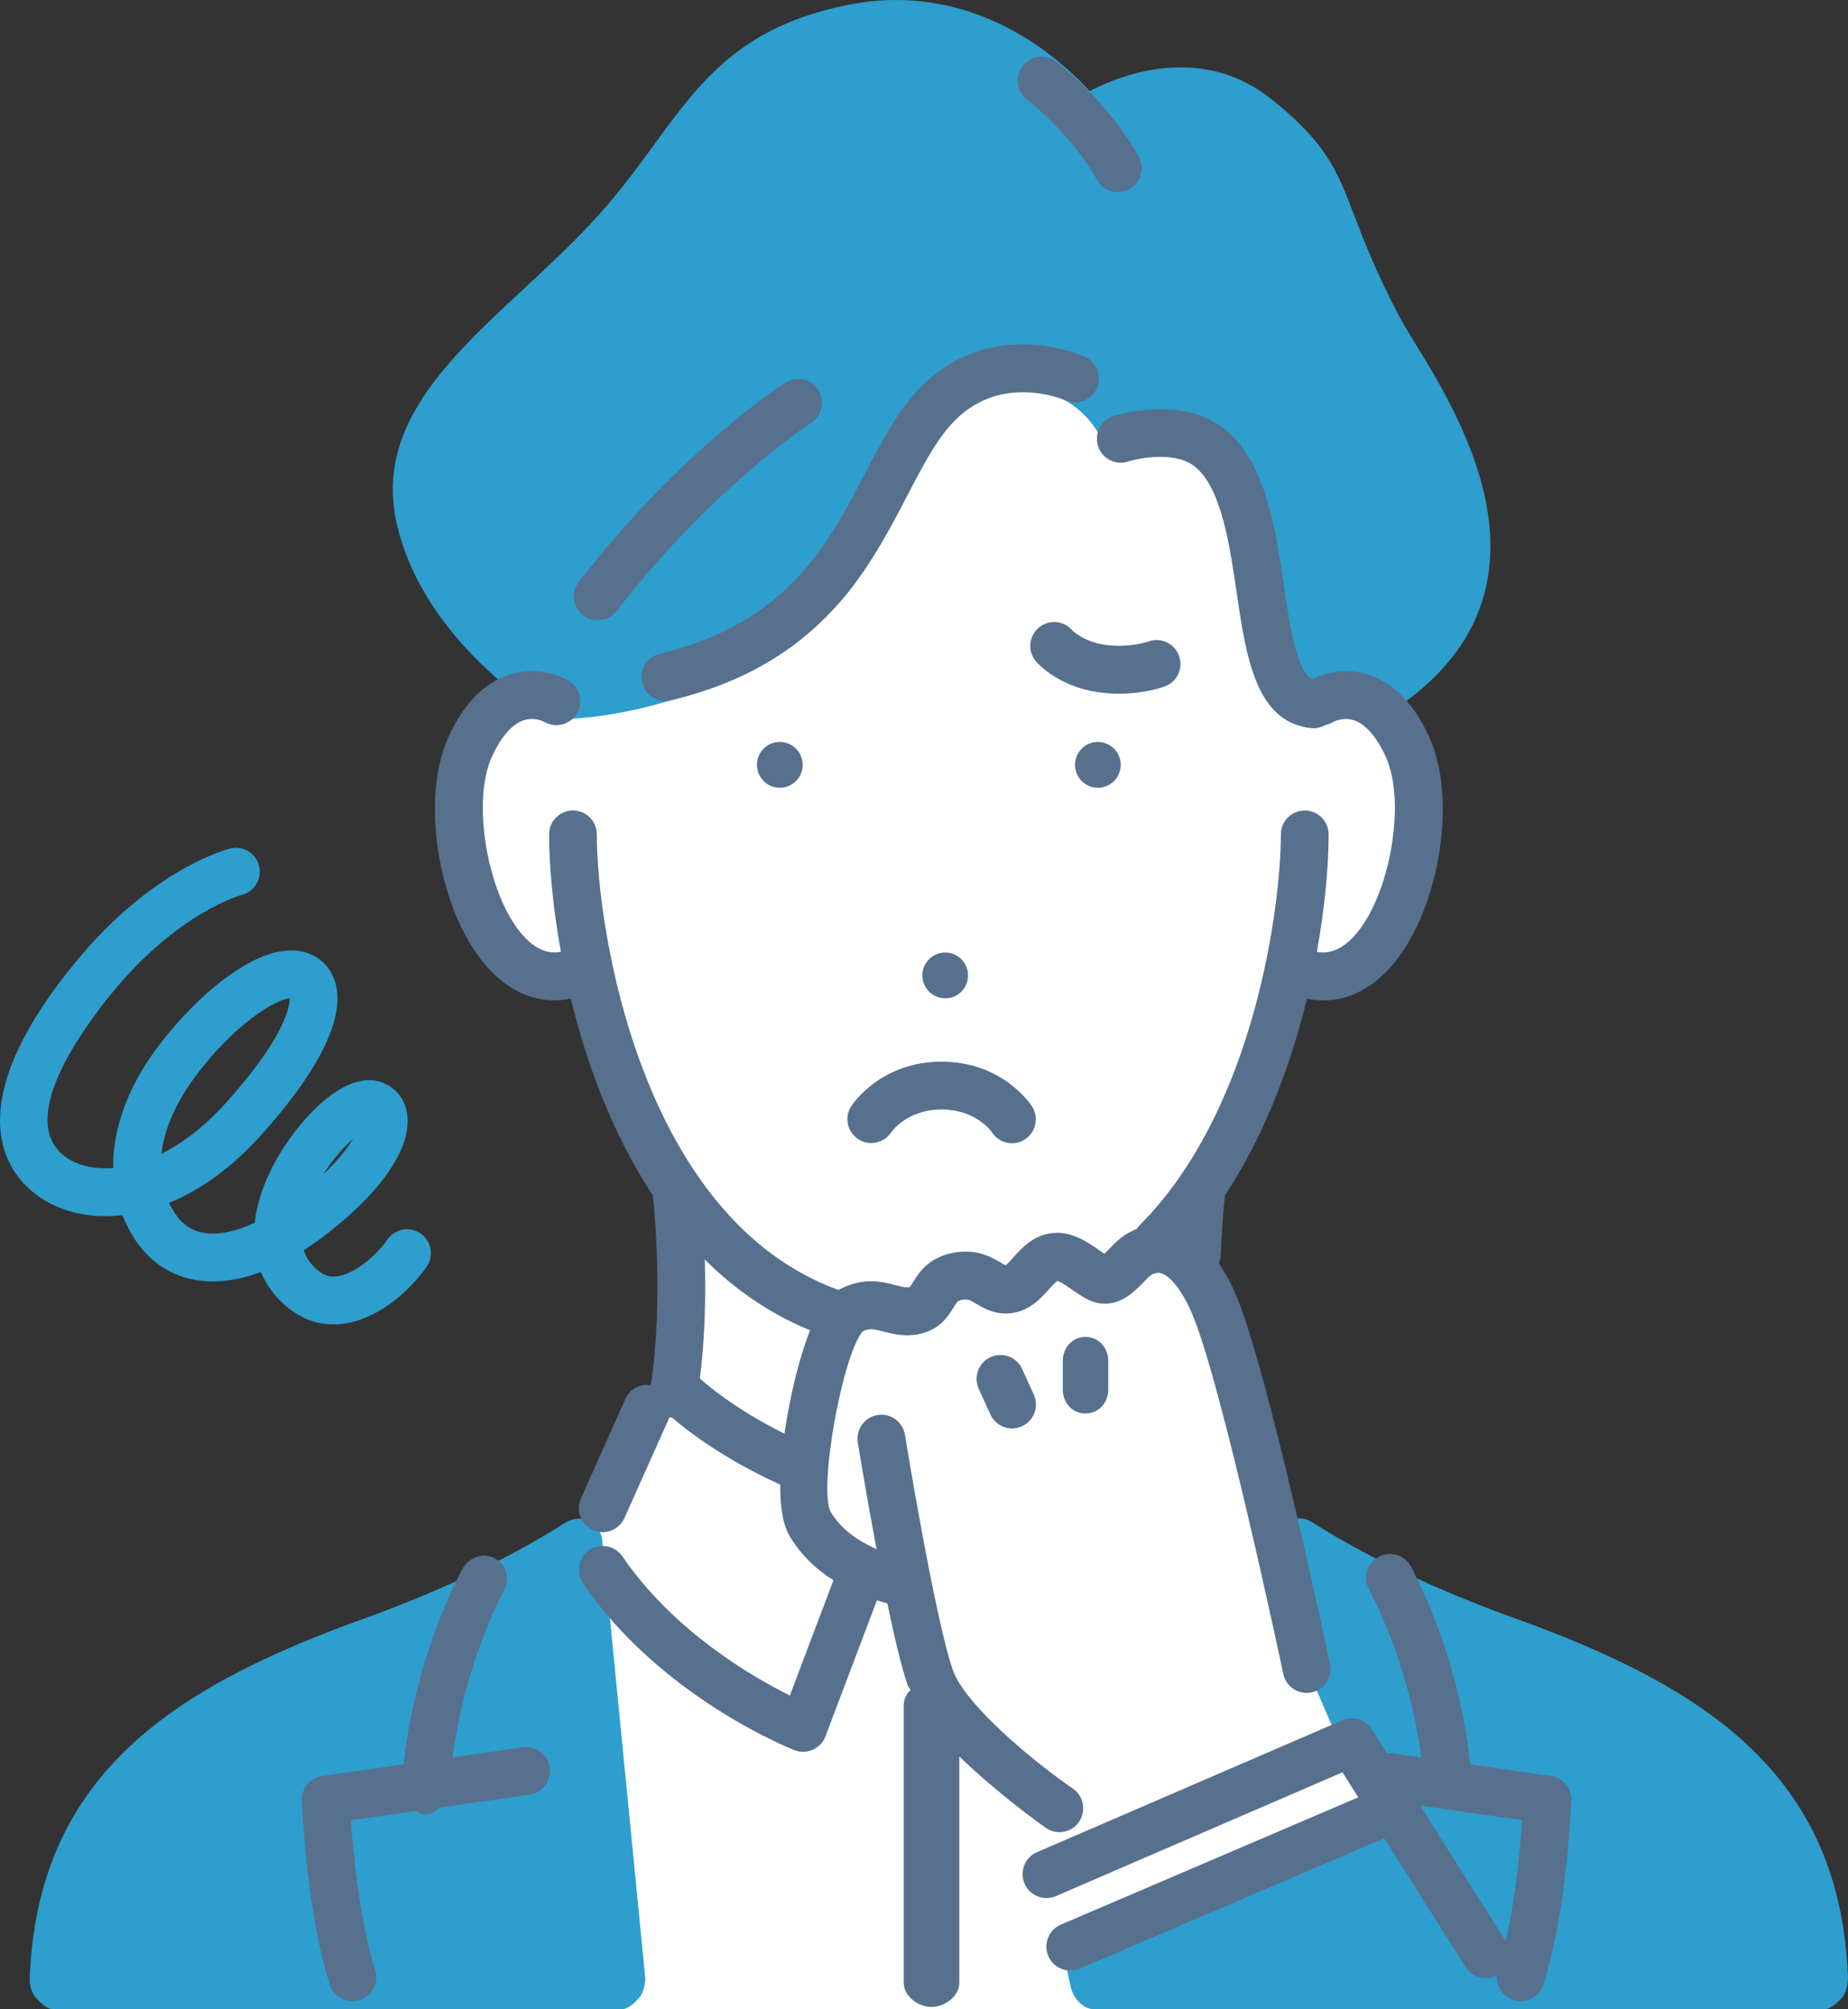
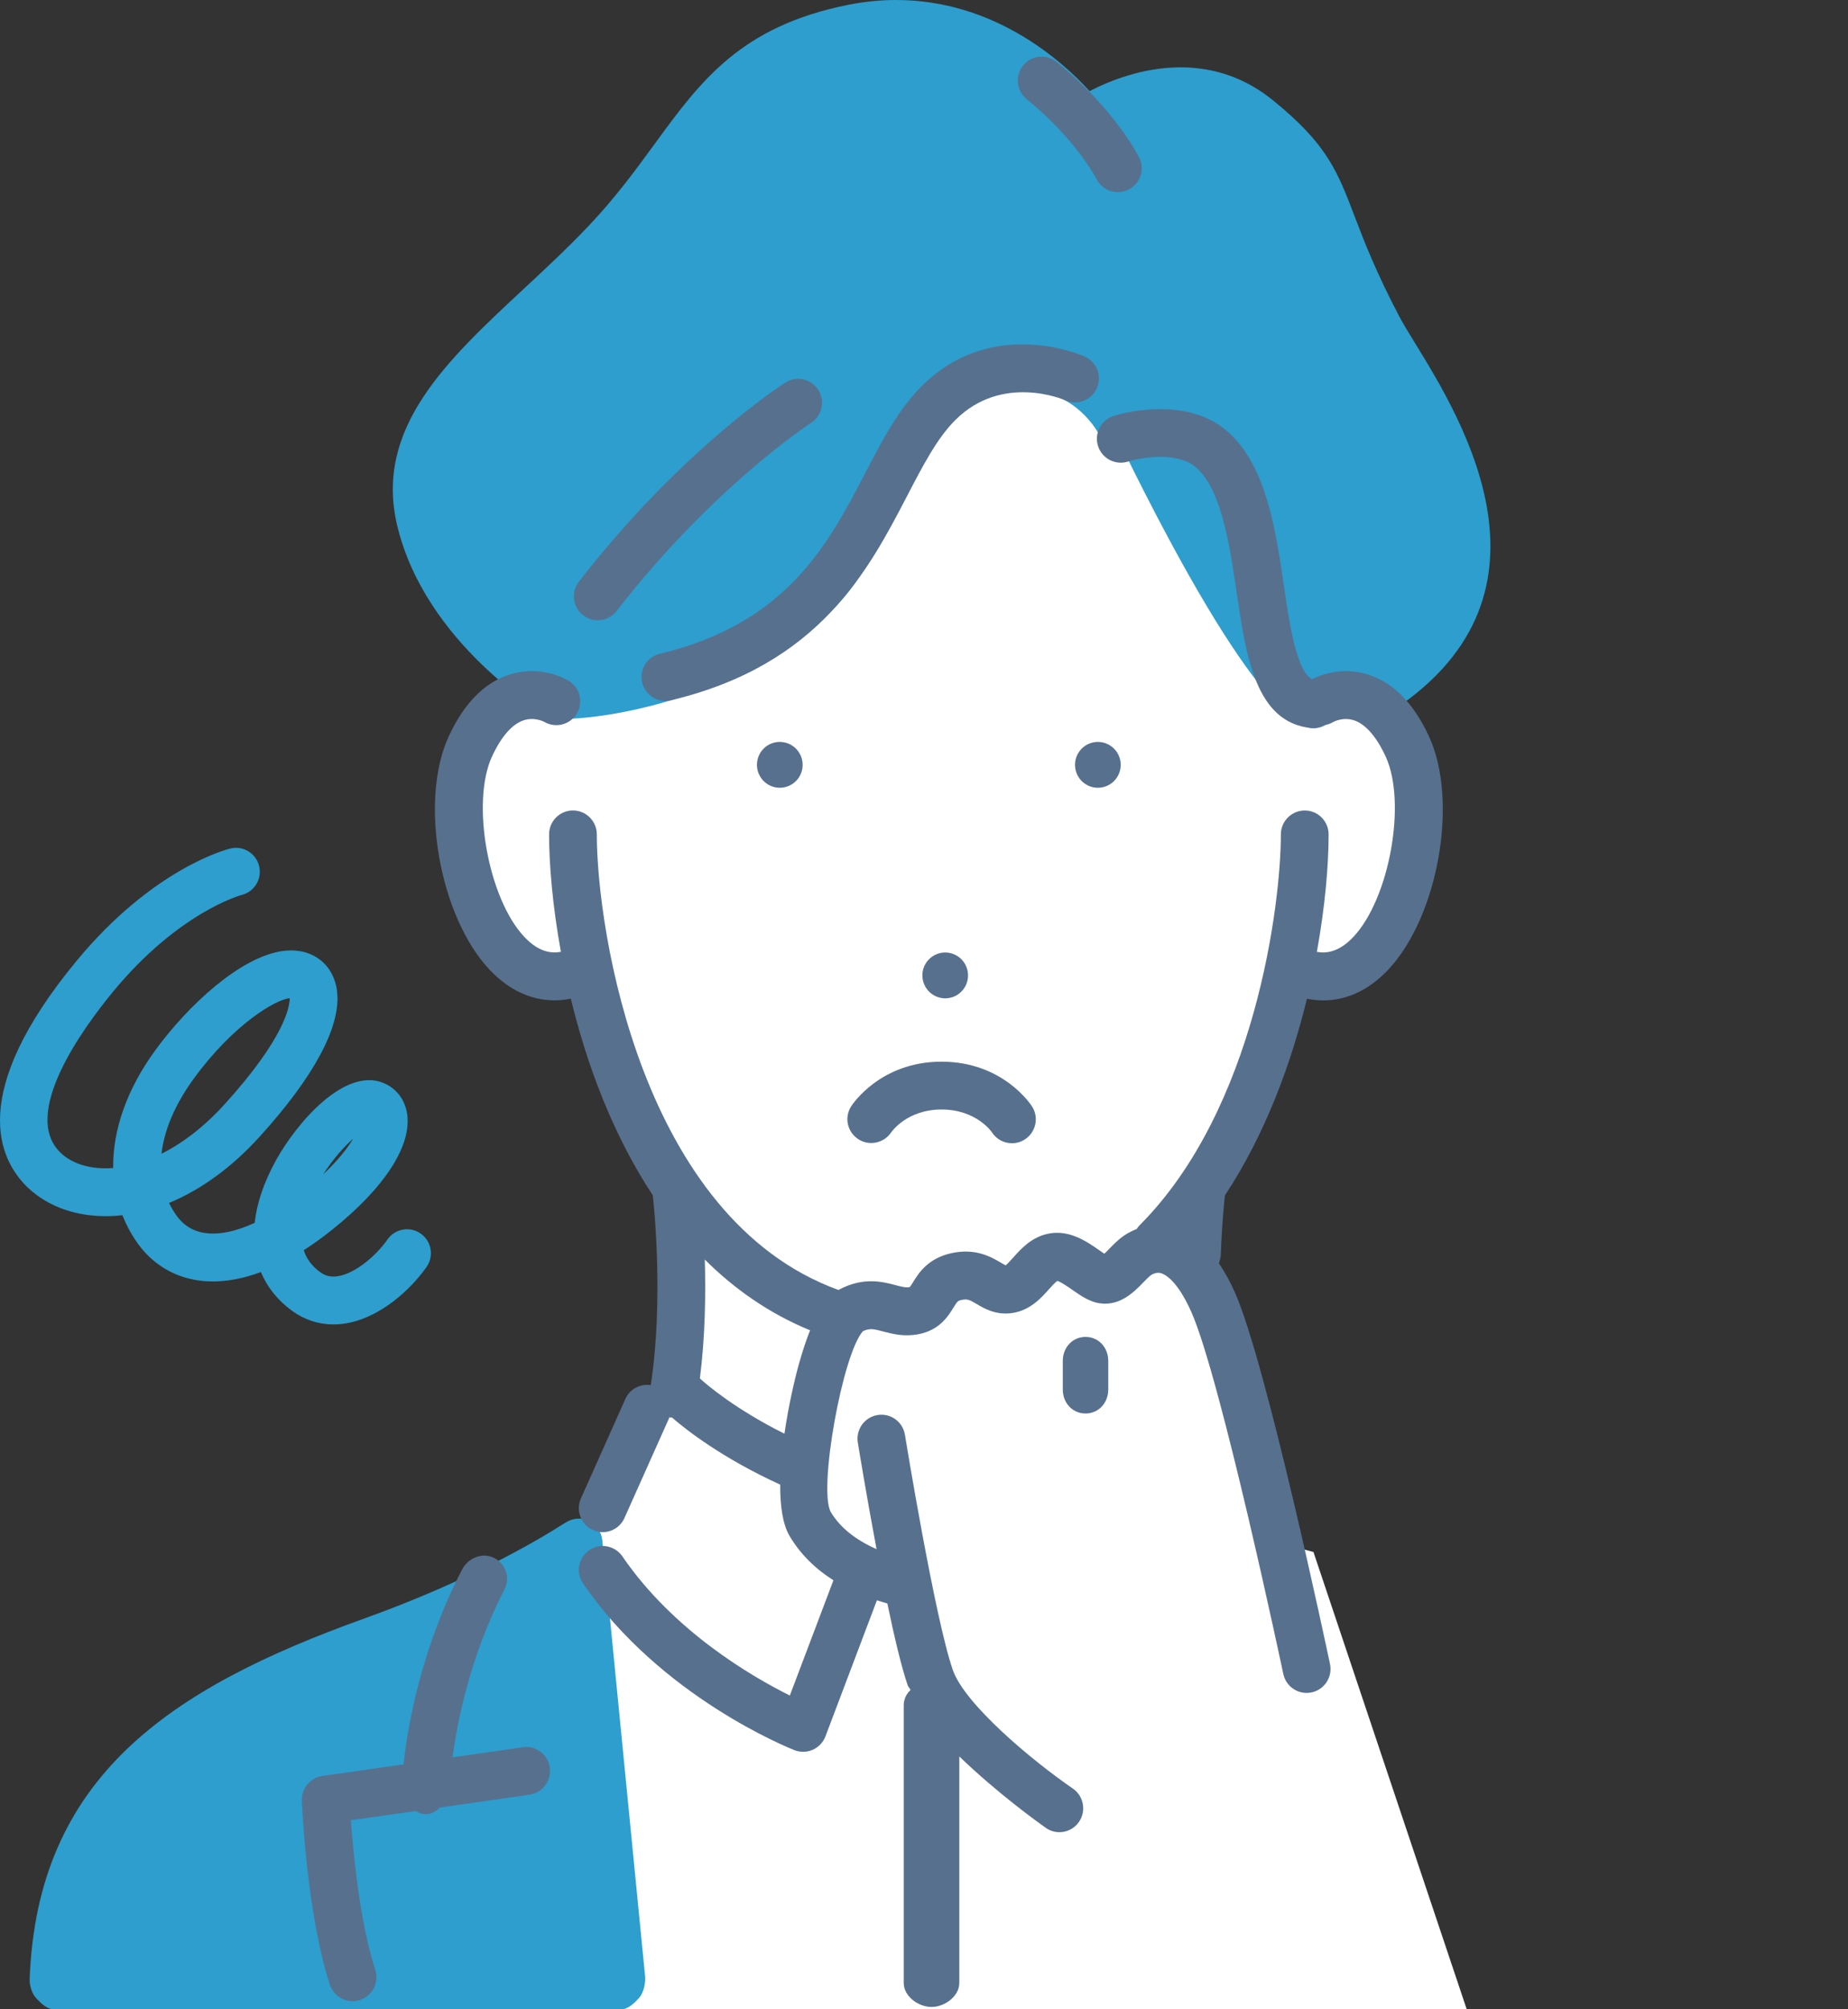
<svg xmlns="http://www.w3.org/2000/svg" width="115" height="125" viewBox="0 0 115 125" fill="none">
  <rect x="0" y="0" width="115" height="125" fill="#333333" stroke="none" />
  <path d="M81.734 96.547L91.272 124.997H38.387L36.002 95.993C43.766 87.899 42.397 74.347 42.397 74.347C38.39 69.219 36.744 60.756 36.744 60.756C36.744 60.756 29.329 61.891 28.562 52.959C27.794 44.027 33.636 43.247 33.636 43.247C33.636 43.247 48.186 37.919 54.153 30.028C60.119 22.138 64.37 21.392 70.605 22.652C76.84 23.909 80.888 41.498 80.888 41.498C82.51 41.965 90.351 45.51 87.846 54.001C85.339 62.491 80.113 60.685 80.113 60.685C79.106 67.558 74.757 74.121 74.757 74.121C74.757 74.121 74.438 76.228 74.386 79.218C74.386 79.218 77.539 84.481 79.565 95.974L81.734 96.551V96.547Z" fill="white" />
-   <path d="M94.191 100.647C87.765 98.339 83.572 95.925 81.642 94.691C81.214 94.417 80.677 94.382 80.218 94.598C79.757 94.814 79.438 95.249 79.372 95.755L79.08 97.971C79.045 98.237 79.083 98.514 79.19 98.76L84.786 111.791L67.088 120.283C66.457 120.586 66.122 121.336 66.284 122.02L66.637 123.635C66.798 124.305 67.395 124.998 68.082 124.998H113.516C113.92 124.998 114.306 124.616 114.585 124.322C114.866 124.031 115.014 123.437 114.999 123.032C114.526 110.5 106.34 105.009 94.193 100.647H94.191Z" fill="#2D9ECD" />
  <path d="M36.651 94.619C36.188 94.393 35.639 94.436 35.202 94.715C33.276 95.949 29.081 98.385 22.654 100.694C10.507 105.056 2.321 110.574 1.846 123.107C1.832 123.511 1.981 124.032 2.263 124.324C2.541 124.616 2.927 125 3.331 125H38.668C39.087 125 39.487 124.604 39.768 124.294C40.049 123.982 40.186 123.366 40.144 122.948L37.48 95.82C37.428 95.304 37.115 94.85 36.651 94.624V94.619Z" fill="#2D9ECD" />
-   <path d="M68.4 27.04C68.663 27.597 69.228 27.934 69.852 27.888C75.914 27.436 76.881 32.234 77.511 38.599C78.118 44.737 81.049 45.254 81.63 45.297C81.665 45.298 81.699 45.3 81.734 45.3C82.166 45.3 82.579 45.111 82.862 44.78C83.147 44.449 83.434 44.301 83.801 44.301C84.245 44.301 84.632 44.514 84.632 44.514C85.111 44.807 85.71 44.804 86.188 44.509C97.84 37.274 91.007 26.148 88.088 21.397C87.673 20.723 87.316 20.14 87.087 19.705C85.611 16.898 84.876 14.976 84.286 13.431C83.224 10.645 82.583 8.962 79.188 6.218C77.523 4.871 75.597 4.189 73.458 4.189C71.111 4.189 69.038 5.032 67.805 5.668C66.079 3.777 61.864 0 55.76 0C54.781 0 53.782 0.101 52.794 0.298C46.08 1.639 43.595 5.041 40.718 8.982C39.526 10.614 38.294 12.3 36.619 14.065C35.322 15.432 33.933 16.725 32.589 17.974C27.789 22.439 23.257 26.654 24.726 32.734C26.494 40.04 33.769 44.351 34.077 44.533C34.307 44.667 34.566 44.737 34.833 44.734C39.908 44.703 49.278 41.959 53.273 36.176C54.524 34.365 55.362 32.479 56.101 30.813C57.559 27.535 58.611 25.167 61.875 24.426C62.471 24.291 63.044 24.223 63.583 24.223C66.972 24.223 68.347 26.938 68.399 27.044L68.4 27.04Z" fill="#2D9ECD" />
+   <path d="M68.4 27.04C68.663 27.597 69.228 27.934 69.852 27.888C78.118 44.737 81.049 45.254 81.63 45.297C81.665 45.298 81.699 45.3 81.734 45.3C82.166 45.3 82.579 45.111 82.862 44.78C83.147 44.449 83.434 44.301 83.801 44.301C84.245 44.301 84.632 44.514 84.632 44.514C85.111 44.807 85.71 44.804 86.188 44.509C97.84 37.274 91.007 26.148 88.088 21.397C87.673 20.723 87.316 20.14 87.087 19.705C85.611 16.898 84.876 14.976 84.286 13.431C83.224 10.645 82.583 8.962 79.188 6.218C77.523 4.871 75.597 4.189 73.458 4.189C71.111 4.189 69.038 5.032 67.805 5.668C66.079 3.777 61.864 0 55.76 0C54.781 0 53.782 0.101 52.794 0.298C46.08 1.639 43.595 5.041 40.718 8.982C39.526 10.614 38.294 12.3 36.619 14.065C35.322 15.432 33.933 16.725 32.589 17.974C27.789 22.439 23.257 26.654 24.726 32.734C26.494 40.04 33.769 44.351 34.077 44.533C34.307 44.667 34.566 44.737 34.833 44.734C39.908 44.703 49.278 41.959 53.273 36.176C54.524 34.365 55.362 32.479 56.101 30.813C57.559 27.535 58.611 25.167 61.875 24.426C62.471 24.291 63.044 24.223 63.583 24.223C66.972 24.223 68.347 26.938 68.399 27.044L68.4 27.04Z" fill="#2D9ECD" />
  <path d="M20.755 82.395C19.826 82.395 18.946 82.108 18.176 81.548C17.272 80.891 16.625 80.072 16.236 79.134C14.831 79.657 13.5 79.834 12.285 79.648C10.706 79.407 9.384 78.561 8.461 77.201C8.117 76.692 7.836 76.157 7.616 75.599C7.369 75.628 7.121 75.647 6.874 75.655C4.829 75.724 2.987 75.089 1.713 73.863C-0.071 72.145 -2.051 68.035 4.754 59.79C9.535 54.001 14.141 52.833 14.335 52.785C15.133 52.593 15.933 53.083 16.126 53.884C16.317 54.68 15.831 55.48 15.039 55.677C14.951 55.701 11.111 56.757 7.039 61.689C5.218 63.897 1.251 69.293 3.769 71.713C4.459 72.378 5.534 72.722 6.774 72.678C6.863 72.675 6.954 72.67 7.045 72.662C7.009 70.301 7.896 67.755 9.678 65.318C11.708 62.54 14.929 59.562 17.541 59.171C18.682 59.001 19.449 59.358 19.89 59.688C20.514 60.156 20.902 60.889 20.984 61.755C21.19 63.91 19.524 67.005 16.164 70.708C14.431 72.62 12.499 74.022 10.519 74.835C10.633 75.072 10.764 75.3 10.913 75.524C11.372 76.198 11.966 76.586 12.728 76.701C13.61 76.837 14.672 76.618 15.847 76.074C15.98 74.862 16.416 73.557 17.16 72.208C18.474 69.824 21.448 66.401 23.843 67.365C24.662 67.696 25.207 68.406 25.338 69.313C25.624 71.296 23.907 73.927 20.629 76.535C20.049 76.999 19.472 77.412 18.902 77.776C19.065 78.285 19.387 78.751 19.917 79.137C20.261 79.386 20.61 79.465 21.046 79.391C22.142 79.205 23.419 78.103 24.113 77.109C24.583 76.435 25.509 76.271 26.182 76.743C26.853 77.215 27.016 78.143 26.546 78.816C25.573 80.21 23.678 81.966 21.537 82.327C21.273 82.371 21.011 82.393 20.753 82.393L20.755 82.395ZM21.976 70.839C21.405 71.345 20.714 72.115 20.112 73.059C21.067 72.155 21.643 71.401 21.976 70.839ZM18.029 62.102C17.181 62.163 14.545 63.702 12.075 67.08C10.898 68.689 10.219 70.292 10.049 71.776C11.403 71.097 12.75 70.052 13.97 68.705C17.734 64.556 18.031 62.611 18.029 62.1V62.102Z" fill="#2D9ECD" />
  <path d="M68.1 46.173C67.323 46.294 66.794 47.024 66.915 47.803C67.037 48.581 67.765 49.112 68.54 48.991C69.316 48.87 69.846 48.138 69.725 47.36C69.602 46.583 68.874 46.052 68.1 46.173Z" fill="#57708E" />
  <path d="M59.038 62.091C59.815 61.97 60.346 61.239 60.223 60.46C60.101 59.682 59.373 59.152 58.6 59.273C57.825 59.396 57.294 60.124 57.416 60.901C57.538 61.68 58.267 62.211 59.04 62.09L59.038 62.091Z" fill="#57708E" />
  <path d="M47.122 47.36C47.001 48.138 47.529 48.868 48.306 48.991C49.082 49.112 49.81 48.581 49.931 47.803C50.052 47.024 49.522 46.296 48.746 46.173C47.971 46.05 47.243 46.581 47.122 47.36Z" fill="#57708E" />
  <path d="M36.284 38.272C36.556 38.483 36.876 38.587 37.196 38.587C37.639 38.587 38.076 38.39 38.37 38.012C44.34 30.315 50.377 26.369 50.468 26.309C51.158 25.866 51.361 24.945 50.917 24.254C50.474 23.561 49.556 23.361 48.868 23.804C48.604 23.972 42.344 28.038 36.026 36.185C35.522 36.834 35.64 37.771 36.285 38.275L36.284 38.272Z" fill="#57708E" />
  <path d="M41.063 40.67C40.265 40.861 39.773 41.664 39.963 42.463C40.125 43.147 40.733 43.608 41.407 43.608C41.521 43.608 41.637 43.595 41.752 43.566C50.98 41.364 54.021 35.52 56.464 30.826C57.465 28.9 58.332 27.237 59.467 26.114C62.362 23.246 66.131 24.832 66.302 24.907C67.049 25.238 67.922 24.9 68.256 24.152C68.59 23.402 68.256 22.521 67.508 22.185C67.273 22.081 61.744 19.676 57.382 23.996C55.917 25.447 54.903 27.392 53.833 29.45C51.557 33.825 48.977 38.782 41.065 40.672L41.063 40.67Z" fill="#57708E" />
  <path d="M63.892 6.173C66.937 8.637 68.221 11.108 68.237 11.138C68.498 11.657 69.02 11.953 69.562 11.953C69.785 11.953 70.015 11.902 70.227 11.795C70.961 11.425 71.255 10.531 70.888 9.796C70.826 9.673 69.339 6.753 65.755 3.855C65.117 3.338 64.182 3.44 63.668 4.078C63.153 4.72 63.252 5.656 63.892 6.173Z" fill="#57708E" />
  <path d="M32.533 108.701L28.162 109.326C28.459 107.092 29.258 103.026 31.389 98.885C31.764 98.153 31.478 97.301 30.751 96.923C30.023 96.546 29.126 96.921 28.75 97.651C26.124 102.758 25.344 107.588 25.115 109.763L20.06 110.486C19.308 110.593 18.756 111.255 18.786 112.018C18.797 112.3 19.075 118.991 20.526 123.467C20.728 124.095 21.311 124.494 21.937 124.494C22.091 124.494 22.243 124.471 22.396 124.42C23.177 124.166 23.604 123.326 23.351 122.545C22.393 119.59 21.987 115.37 21.835 113.238L25.872 112.667C26.05 112.784 26.246 112.861 26.455 112.861H26.507C26.829 112.861 27.127 112.692 27.37 112.451L32.953 111.648C33.764 111.531 34.328 110.776 34.211 109.961C34.097 109.148 33.345 108.579 32.533 108.696V108.701Z" fill="#57708E" />
-   <path d="M96.504 110.486L91.483 109.766C91.302 107.837 90.59 102.87 87.815 97.476C87.441 96.746 86.543 96.459 85.816 96.834C85.087 97.213 84.8 98.109 85.176 98.84C87.409 103.182 88.181 107.274 88.444 109.331L86.679 109.079C86.554 109.062 86.432 109.065 86.312 109.077L85.373 107.591C84.983 106.974 84.203 106.731 83.531 107.021L64.531 115.225C63.778 115.551 63.431 116.426 63.756 117.18C64.08 117.937 64.956 118.284 65.707 117.959L83.542 110.258L84.525 111.813L66.018 119.732C65.264 120.055 64.913 120.929 65.235 121.686C65.477 122.25 66.024 122.59 66.603 122.59C66.796 122.59 66.994 122.551 67.184 122.469L86.139 114.36L91.211 122.378C91.494 122.824 91.975 123.068 92.467 123.068C92.701 123.068 92.935 123 93.155 122.885C93.1 123.556 93.506 124.204 94.174 124.422C94.328 124.472 94.48 124.496 94.633 124.496C95.258 124.496 95.841 124.095 96.044 123.468C97.495 118.993 97.773 112.302 97.782 112.019C97.812 111.257 97.262 110.595 96.509 110.488L96.504 110.486ZM93.699 120.761L88.367 112.328L94.73 113.239C94.608 114.966 94.318 118.071 93.699 120.761Z" fill="#57708E" />
  <path d="M52.964 68.832C52.527 69.518 52.728 70.418 53.404 70.865C54.081 71.313 54.998 71.124 55.455 70.451C55.494 70.393 56.453 69.023 58.593 69.023C60.734 69.023 61.694 70.393 61.721 70.434C62.005 70.88 62.483 71.122 62.974 71.122C63.245 71.122 63.524 71.048 63.77 70.889C64.462 70.446 64.666 69.526 64.223 68.834C64.151 68.719 62.408 66.048 58.592 66.048C54.776 66.048 53.033 68.721 52.962 68.834L52.964 68.832Z" fill="#57708E" />
-   <path d="M73.371 40.803C73.096 40.032 72.247 39.632 71.477 39.904C71.463 39.909 70.223 40.338 68.727 40.111C67.402 39.909 66.718 39.206 66.707 39.195C66.162 38.581 65.224 38.527 64.611 39.074C63.998 39.621 63.944 40.561 64.49 41.176C64.626 41.33 65.896 42.694 68.28 43.056C68.757 43.129 69.209 43.157 69.632 43.157C71.201 43.157 72.335 42.76 72.489 42.703C73.255 42.421 73.646 41.573 73.369 40.803H73.371Z" fill="#57708E" />
  <path d="M65.095 113.723C65.351 113.898 65.638 113.983 65.925 113.983C66.4 113.983 66.862 113.756 67.149 113.335C67.611 112.656 67.437 111.731 66.76 111.266C64.264 109.555 60.03 106.033 59.286 103.874C58.16 100.598 56.332 89.374 56.313 89.261C56.183 88.451 55.423 87.898 54.609 88.031C53.8 88.164 53.25 88.928 53.382 89.74C53.421 89.981 53.913 93.005 54.547 96.373C53.23 95.794 52.266 95.021 51.689 94.048C50.924 92.595 52.436 84.223 53.699 82.815C54.13 82.612 54.388 82.681 54.958 82.833C55.537 82.984 56.255 83.173 57.151 83.003C58.465 82.755 59.007 81.876 59.331 81.351C59.582 80.945 59.606 80.921 59.846 80.871C60.2 80.795 60.332 80.86 60.77 81.12C61.256 81.407 61.988 81.841 63.014 81.682C64.108 81.511 64.779 80.759 65.271 80.212C65.427 80.039 65.677 79.76 65.798 79.686C66.018 79.744 66.481 80.069 66.739 80.248C67.27 80.619 67.82 81.002 68.474 81.085C69.727 81.246 70.585 80.359 71.156 79.772C71.322 79.602 71.493 79.426 71.603 79.344C71.676 79.292 71.938 79.123 72.243 79.205C72.46 79.263 73.241 79.609 74.134 81.615C75.971 85.758 79.82 103.954 79.859 104.137C80.007 104.838 80.624 105.319 81.311 105.319C81.413 105.319 81.517 105.308 81.621 105.286C82.421 105.116 82.935 104.326 82.765 103.521C82.605 102.76 78.812 84.832 76.848 80.404C76.54 79.709 76.204 79.111 75.847 78.586C75.919 78.419 75.963 78.237 75.971 78.045C76.042 76.096 76.191 74.674 76.227 74.364C78.734 70.569 80.343 66.182 81.33 62.132C81.671 62.201 82.011 62.236 82.347 62.236C83.812 62.236 85.203 61.587 86.391 60.321C89.507 57.001 90.768 49.824 88.934 45.834C87.978 43.749 86.688 42.446 85.104 41.958C83.48 41.458 82.133 42.007 81.648 42.254C80.678 41.746 80.246 38.819 79.894 36.429C79.385 32.971 78.809 29.053 76.472 26.918C73.782 24.462 69.468 25.822 69.285 25.881C68.509 26.133 68.083 26.968 68.33 27.75C68.58 28.531 69.412 28.961 70.194 28.716C70.986 28.465 73.302 28.049 74.472 29.117C76.026 30.537 76.521 33.899 76.956 36.863C77.539 40.834 78.143 44.941 81.583 45.292C81.635 45.297 81.684 45.3 81.736 45.3C82 45.3 82.248 45.226 82.466 45.102C82.639 45.072 82.809 45.013 82.969 44.916C82.993 44.901 83.578 44.586 84.263 44.813C84.981 45.051 85.663 45.834 86.235 47.079C87.541 49.922 86.471 55.888 84.227 58.279C83.344 59.218 82.559 59.33 81.948 59.218C82.473 56.323 82.679 53.753 82.679 51.909C82.679 51.088 82.014 50.422 81.194 50.422C80.373 50.422 79.708 51.088 79.708 51.909C79.708 56.221 78.132 68.99 70.929 76.213C70.854 76.288 70.788 76.372 70.733 76.458C70.334 76.616 70.025 76.807 69.848 76.939C69.54 77.166 69.269 77.445 69.031 77.689C68.943 77.781 68.828 77.899 68.724 77.996C68.627 77.93 68.521 77.858 68.437 77.799C67.641 77.243 66.547 76.482 65.238 76.748C64.192 76.959 63.541 77.688 63.065 78.219C62.908 78.392 62.68 78.647 62.584 78.721C62.507 78.685 62.381 78.611 62.284 78.553C61.705 78.211 60.736 77.637 59.238 77.954C57.742 78.269 57.158 79.215 56.81 79.78C56.739 79.894 56.645 80.048 56.607 80.072C56.374 80.116 56.142 80.059 55.716 79.947C54.93 79.739 53.742 79.427 52.236 80.218C52.217 80.228 52.197 80.24 52.178 80.251C39.911 75.796 37.139 57.872 37.139 51.908C37.139 51.087 36.474 50.42 35.654 50.42C34.834 50.42 34.169 51.087 34.169 51.908C34.169 53.695 34.371 56.278 34.904 59.215C34.291 59.329 33.505 59.22 32.621 58.277C30.376 55.887 29.306 49.921 30.611 47.078C31.183 45.833 31.866 45.05 32.584 44.812C33.248 44.591 33.821 44.884 33.875 44.912C34.574 45.319 35.473 45.09 35.893 44.394C36.316 43.69 36.089 42.774 35.387 42.35C35.217 42.248 33.667 41.362 31.745 41.955C30.16 42.443 28.874 43.746 27.915 45.831C26.081 49.823 27.342 56.998 30.458 60.318C31.646 61.584 33.037 62.233 34.502 62.233C34.838 62.233 35.179 62.197 35.522 62.127C36.501 66.165 38.109 70.557 40.623 74.362C40.697 75.013 41.307 80.913 40.496 86.17C39.853 86.071 39.196 86.402 38.917 87.026L36.151 93.218C35.814 93.968 36.151 94.849 36.897 95.186C37.095 95.274 37.301 95.317 37.505 95.317C38.073 95.317 38.613 94.989 38.86 94.436L41.628 88.246C41.639 88.221 41.643 88.194 41.653 88.17C41.662 88.17 41.67 88.177 41.678 88.177C41.725 88.183 41.772 88.184 41.819 88.188C42.723 88.971 44.952 90.714 48.552 92.361C48.544 93.662 48.7 94.822 49.14 95.563C49.788 96.655 50.699 97.572 51.864 98.311L49.151 105.48C46.795 104.309 41.915 101.478 38.731 96.825C38.266 96.147 37.342 95.974 36.668 96.44C35.99 96.905 35.817 97.834 36.283 98.51C41.1 105.549 49.099 108.746 49.437 108.879C49.61 108.947 49.795 108.981 49.979 108.981C50.185 108.981 50.389 108.939 50.581 108.854C50.943 108.691 51.227 108.392 51.367 108.022L54.57 99.556C54.781 99.625 54.999 99.69 55.219 99.753C55.651 101.827 56.099 103.721 56.484 104.843C56.517 104.941 56.624 105.04 56.663 105.138C56.381 105.398 56.239 105.73 56.239 106.097V123.367C56.239 124.19 57.148 124.855 57.968 124.855C58.788 124.855 59.697 124.188 59.697 123.367V109.271C62.054 111.544 64.639 113.408 65.098 113.723H65.095ZM43.554 85.756C43.886 83.138 43.922 80.486 43.859 78.357C45.698 80.19 47.865 81.714 50.411 82.76C50.19 83.313 49.961 83.986 49.729 84.811C49.464 85.748 49.074 87.414 48.816 89.193C45.739 87.655 43.985 86.147 43.556 85.756H43.554Z" fill="#57708E" />
-   <path d="M61.642 84.429C60.896 84.769 60.567 85.653 60.907 86.4L61.63 87.992C61.88 88.54 62.417 88.864 62.983 88.864C63.187 88.864 63.396 88.821 63.597 88.73C64.344 88.389 64.672 87.505 64.331 86.758L63.61 85.167C63.269 84.418 62.389 84.087 61.642 84.429Z" fill="#57708E" />
  <path d="M66.137 84.661V86.448C66.137 87.269 66.731 87.935 67.552 87.935C68.372 87.935 68.966 87.269 68.966 86.448V84.661C68.966 83.838 68.372 83.171 67.552 83.171C66.731 83.171 66.137 83.838 66.137 84.661Z" fill="#57708E" />
</svg>